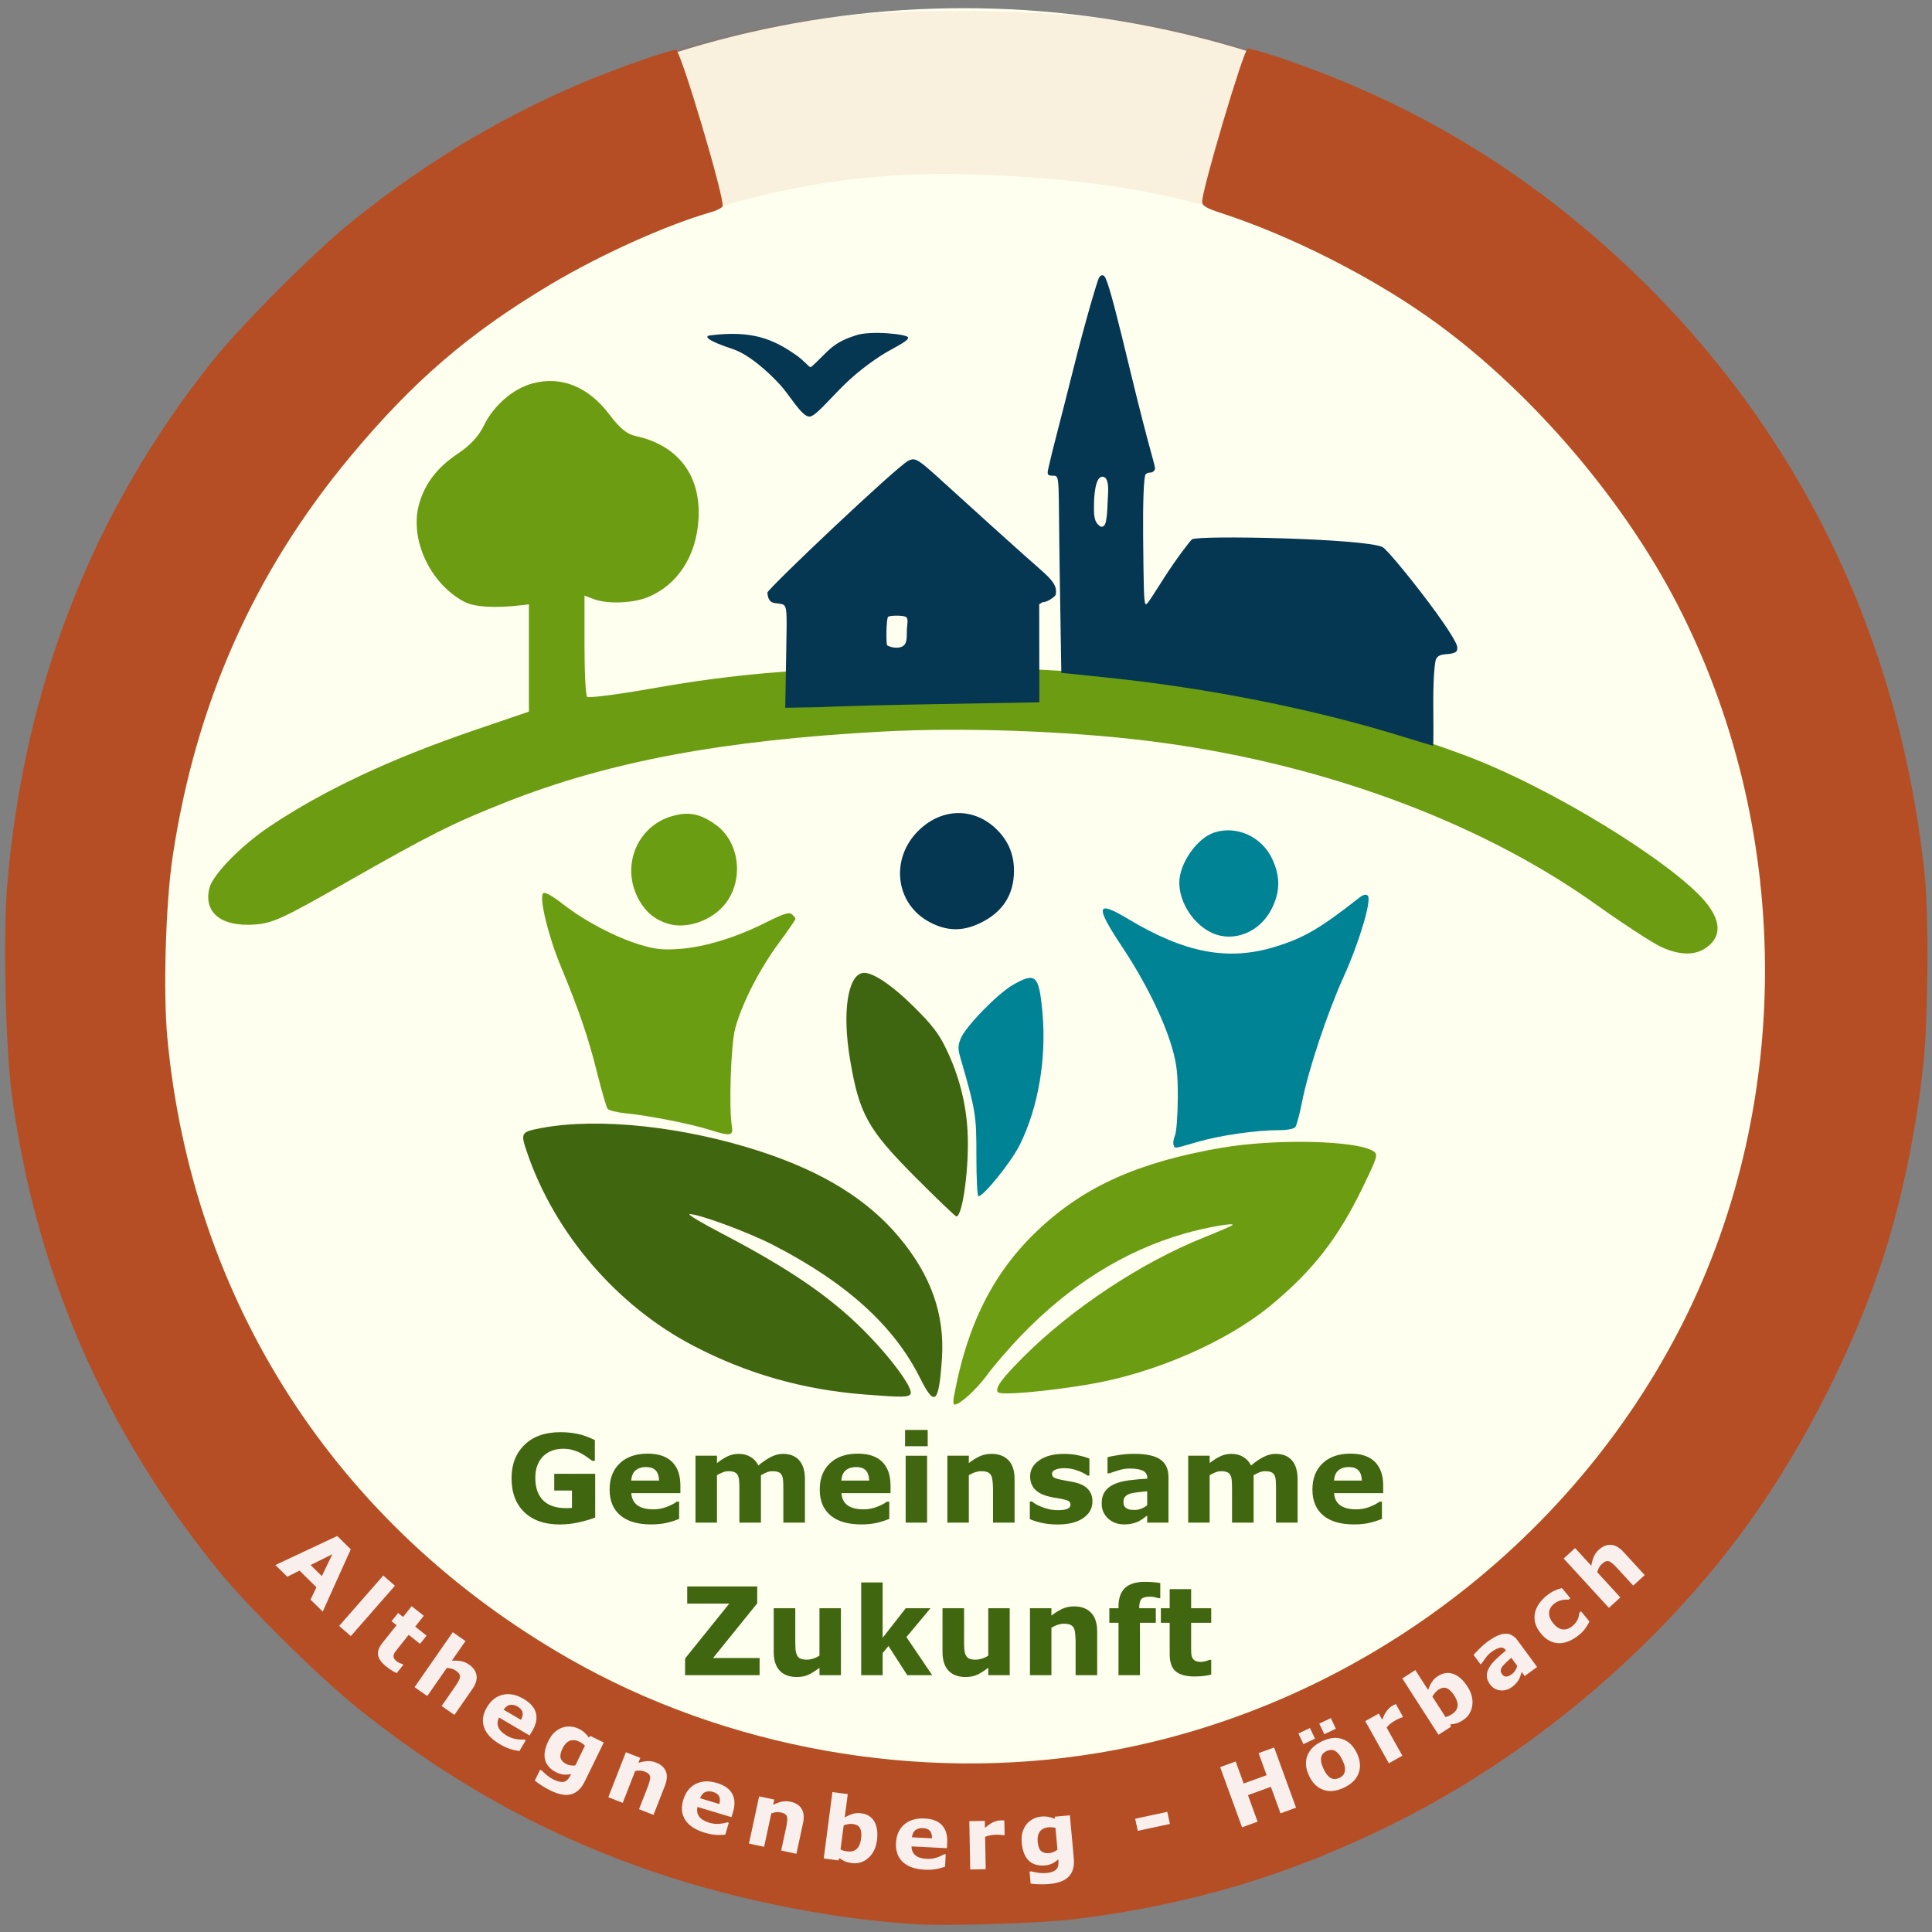
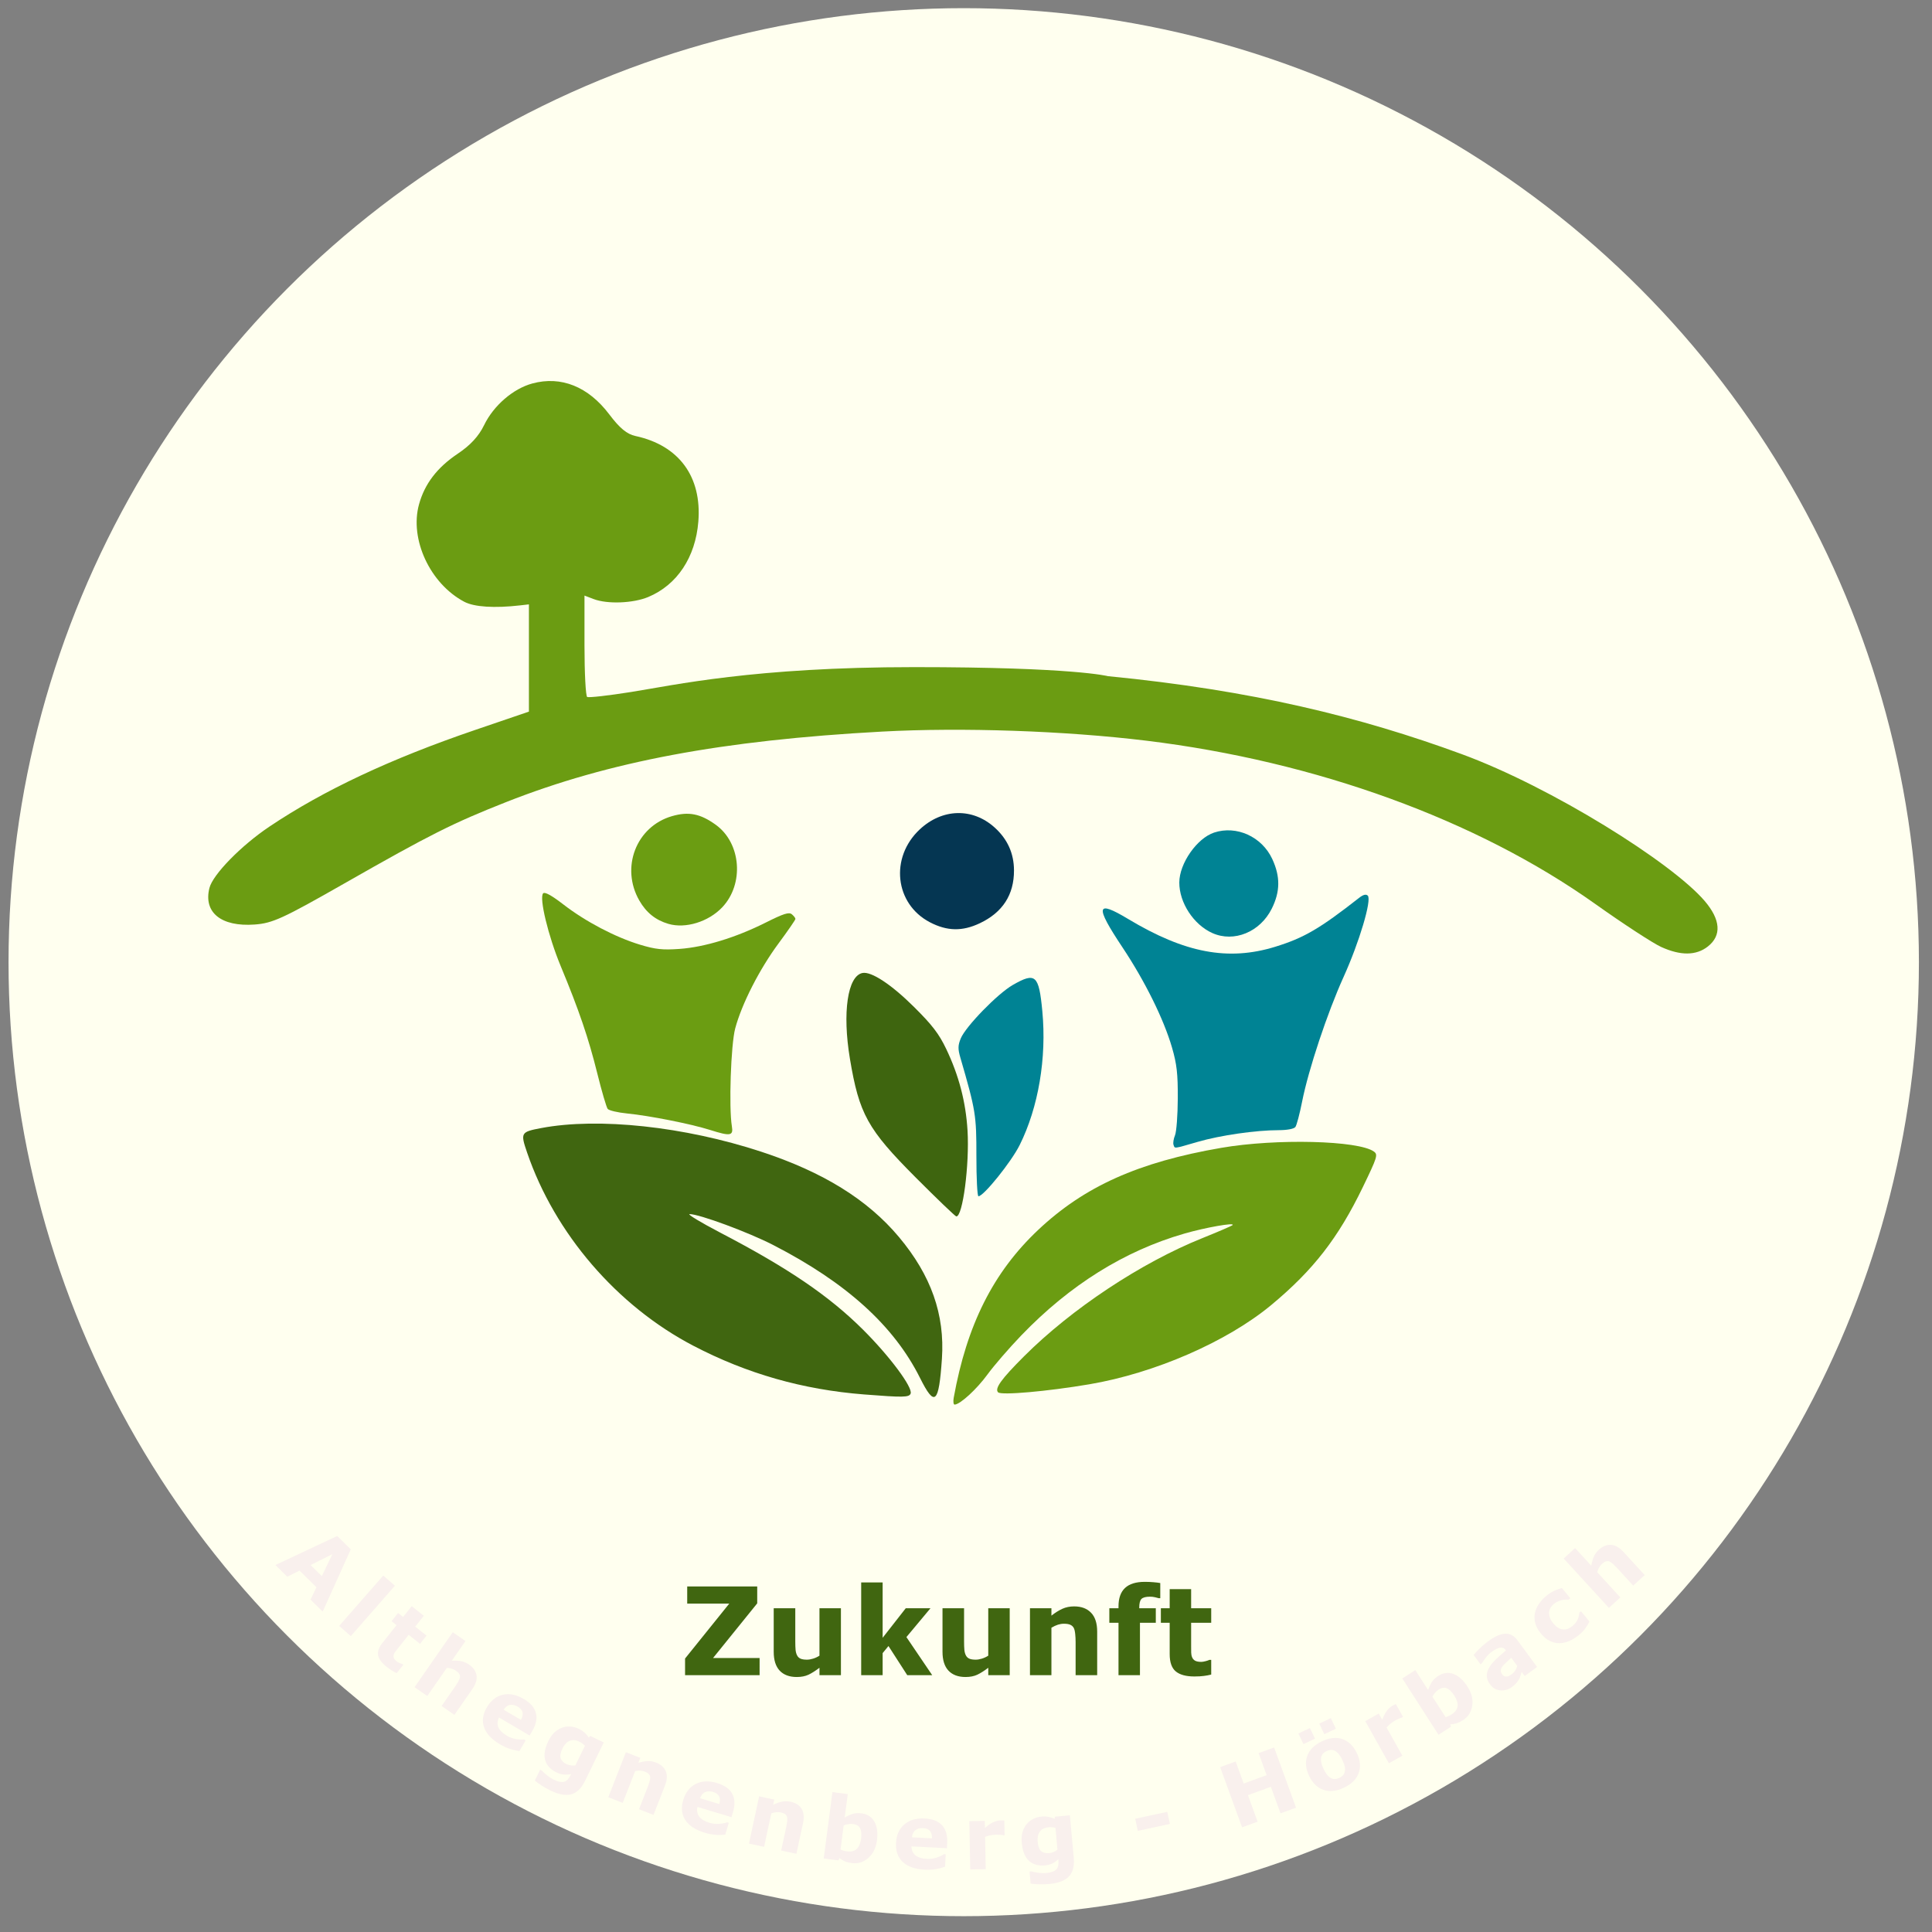
<svg xmlns="http://www.w3.org/2000/svg" xmlns:ns1="http://sodipodi.sourceforge.net/DTD/sodipodi-0.dtd" xmlns:ns2="http://www.inkscape.org/namespaces/inkscape" version="1.1" id="svg1" width="760" height="760" viewBox="0 0 760 760" ns1:docname="20250811_TS_Gemeinsame_Zukunft_Logo_BG.svg" ns2:version="1.3 (0e150ed, 2023-07-21)" ns2:export-filename="20250815_T_Gemeinsame Zukunft Logo_ink_BG.png" ns2:export-xdpi="96" ns2:export-ydpi="96">
  <rect x="0" y="0" width="760" height="760" fill="#808080" stroke="none" />
  <defs id="defs1">
    <rect x="715.945" y="1151.085" width="547.676" height="125.397" id="rect27" />
    <ns2:path-effect effect="fillet_chamfer" id="path-effect16" is_visible="true" lpeversion="1" nodesatellites_param="F,0,0,1,0,0,0,1 @ F,0,0,1,0,0,0,1" radius="0" unit="px" method="auto" mode="F" chamfer_steps="1" flexible="false" use_knot_distance="true" apply_no_radius="true" apply_with_radius="true" only_selected="false" hide_knots="false" />
    <ns2:path-effect effect="fillet_chamfer" id="path-effect15" is_visible="true" lpeversion="1" nodesatellites_param="F,0,0,1,0,0,0,1 @ F,0,0,1,0,0,0,1" radius="0" unit="px" method="auto" mode="F" chamfer_steps="1" flexible="false" use_knot_distance="true" apply_no_radius="true" apply_with_radius="true" only_selected="false" hide_knots="false" />
    <ns2:path-effect effect="fillet_chamfer" id="path-effect14" is_visible="true" lpeversion="1" nodesatellites_param="F,0,0,1,0,0,0,1 @ F,0,0,1,0,0,0,1" radius="0" unit="px" method="auto" mode="F" chamfer_steps="1" flexible="false" use_knot_distance="true" apply_no_radius="true" apply_with_radius="true" only_selected="false" hide_knots="false" />
    <ns2:path-effect effect="fillet_chamfer" id="path-effect13" is_visible="true" lpeversion="1" nodesatellites_param="F,0,0,1,0,0,0,1 @ F,0,0,1,0,0,0,1" radius="0" unit="px" method="auto" mode="F" chamfer_steps="1" flexible="false" use_knot_distance="true" apply_no_radius="true" apply_with_radius="true" only_selected="false" hide_knots="false" />
    <linearGradient id="swatch5" ns2:swatch="solid">
      <stop style="stop-color:#000000;stop-opacity:1;" offset="0" id="stop5" />
    </linearGradient>
    <ns2:path-effect effect="bend_path" id="path-effect5" is_visible="true" lpeversion="1" bendpath="m 240.962,930.642 c 142.582,141.733 385.382,159.673 562.402,0" prop_scale="1" scale_y_rel="false" vertical="false" hide_knot="false" bendpath-nodetypes="cc" />
    <ns2:path-effect effect="bend_path" id="path-effect4" is_visible="true" lpeversion="1" bendpath="m 193.761,948.742 c 129.501,273.909 505.879,299.509 651.059,-2.556" prop_scale="1" scale_y_rel="false" vertical="false" hide_knot="false" bendpath-nodetypes="cc" />
    <ns2:path-effect effect="taper_stroke" start_shape="center | center | center | center | center | center | center | center | center | center | center | center | center | center | center | center | center | center | center | center | center | center | center | center | center | center | center | center | center | center | center | center | center | center" end_shape="center | center | center | center | center | center | center | center | center | center | center | center | center | center | center | center | center | center | center | center | center | center | center | center | center | center | center | center | center | center | center | center | center | center" id="path-effect2" is_visible="true" lpeversion="1" stroke_width="1" subpath="1" attach_start="0.2 | 0.2 | 0.2 | 0.2 | 0.2 | 0.2 | 0.2 | 0.2 | 0.2 | 0.2 | 0.2 | 0.2 | 0.2 | 0.2 | 0.2 | 0.2 | 0.2 | 0.2 | 0.2 | 0.2 | 0.2 | 0.2 | 0.2 | 0.2 | 0.2 | 0.2 | 0.2 | 0.2 | 0.2 | 0.2 | 0.2 | 0.2 | 0.2" end_offset="0.2 | 0.2 | 0.2 | 0.2 | 0.2 | 0.2 | 0.2 | 0.2 | 0.2 | 0.2 | 0.2 | 0.2 | 0.2 | 0.2 | 0.2 | 0.2 | 0.2 | 0.2 | 0.2 | 0.2 | 0.2 | 0.2 | 0.2 | 0.2 | 0.2 | 0.2 | 0.2 | 0.2 | 0.2 | 0.2 | 0.2 | 0.2 | 0.2" start_smoothing="0.5 | 0.5 | 0.5 | 0.5 | 0.5 | 0.5 | 0.5 | 0.5 | 0.5 | 0.5 | 0.5 | 0.5 | 0.5 | 0.5 | 0.5 | 0.5 | 0.5 | 0.5 | 0.5 | 0.5 | 0.5 | 0.5 | 0.5 | 0.5 | 0.5 | 0.5 | 0.5 | 0.5 | 0.5 | 0.5 | 0.5 | 0.5 | 0.5" end_smoothing="0.5 | 0.5 | 0.5 | 0.5 | 0.5 | 0.5 | 0.5 | 0.5 | 0.5 | 0.5 | 0.5 | 0.5 | 0.5 | 0.5 | 0.5 | 0.5 | 0.5 | 0.5 | 0.5 | 0.5 | 0.5 | 0.5 | 0.5 | 0.5 | 0.5 | 0.5 | 0.5 | 0.5 | 0.5 | 0.5 | 0.5 | 0.5 | 0.5" jointype="extrapolated" miter_limit="100" />
    <ns2:path-effect effect="fill_between_many" method="bsplinespiro" autoreverse="false" close="false" join="false" linkedpaths="#text2,0,1" id="path-effect3" is_visible="true" lpeversion="0" />
    <clipPath clipPathUnits="userSpaceOnUse" id="clipPath4">
      <rect style="display:inline;fill:#406610;fill-opacity:1" id="rect5" width="780.849" height="776.896" x="120.587" y="213.498" />
    </clipPath>
  </defs>
  <ns1:namedview id="namedview1" pagecolor="#ffffff" bordercolor="#000000" borderopacity="0.25" ns2:showpageshadow="2" ns2:pageopacity="0.0" ns2:pagecheckerboard="0" ns2:deskcolor="#d1d1d1" ns2:zoom="0.93303299" ns2:cx="407.8098" ns2:cy="372.97717" ns2:window-width="2192" ns2:window-height="1027" ns2:window-x="59" ns2:window-y="25" ns2:window-maximized="0" ns2:current-layer="layer1" ns2:export-bgcolor="#ffffffff" />
  <g ns2:groupmode="layer" id="layer6" ns2:label="Grafik Ring 1" transform="matrix(0.996,0,0,0.999,0.003,1.073)" style="fill:#ffffef;fill-opacity:1">
    <ellipse style="display:inline;fill:#ffffef;fill-opacity:1;stroke:none;stroke-width:1.131;stroke-linecap:round;stroke-linejoin:round" id="path2" cx="380.624" cy="377.8" rx="377.255" ry="375.657" />
  </g>
  <g ns2:groupmode="layer" id="layer2" ns2:label="Grafik Ring" style="display:inline" transform="translate(-133.099,-81.709)">
-     <path style="display:inline;fill:#b64e25;fill-opacity:0.085;stroke-width:1.011" d="m 510.357,85.999 c 130.691,0.419 173.207,35.256 299.271,142.994 -50.983,3.591 -22.437,-0.245 -78.929,4.25 C 666.264,184.504 627.443,152.94 511.441,150.222 403.568,147.696 317.295,201.456 267.267,262.066 238.777,250.111 239.106,254.654 205.659,243.405 320.933,119.306 396.655,85.635 510.357,85.999 Z" id="path5" ns1:nodetypes="sccsccs" />
-     <path style="display:inline;fill:#b64e25;fill-opacity:1" d="M 494,838.68 C 462.114,836.856 424.37,829.478 392.606,818.86 349.076,804.31 310.964,783.407 274,753.81 c -15.212,-12.18 -43.605,-40.232 -55.186,-54.523 -44.665,-55.117 -71.426,-116.609 -80.946,-186 -2.596,-18.922 -3.63,-63.008 -1.951,-83.191 6.488,-78.001 33.564,-147.207 80.714,-206.309 11.237,-14.085 39.595,-42.523 54.19,-54.343 30.697,-24.86 63.174,-44.031 98.179,-57.956 11.748,-4.673 28.004,-10.202 29.999,-10.202 1.817,0 19.354,58.917 18.331,61.583 -0.239,0.622 -2.323,1.673 -4.632,2.334 -17.521,5.019 -43.443,16.709 -63.198,28.5 -32.052,19.13 -53.988,38.018 -78.774,67.825 -37.783,45.438 -60.702,97.13 -69.723,157.258 -2.733,18.214 -3.758,53.135 -2.086,71.053 9.701,103.965 66.52,191.909 157.758,244.181 61.949,35.492 138.054,49.047 208.824,37.193 98.285,-16.461 185.341,-80.752 229.928,-169.801 43.518,-86.913 42.555,-194.667 -2.519,-281.999 C 770.77,276.521 733.146,233.243 694.394,206.098 671.156,189.82 640.564,174.432 614.25,165.784 c -6.752,-2.219 -8.25,-3.082 -8.25,-4.751 0,-4.89 16.082,-59.06 17.86,-60.159 0.426,-0.264 5.92,1.248 12.208,3.358 46.017,15.447 86.155,38.092 122.524,69.123 75.504,64.422 120.888,151.325 131.571,251.931 1.764,16.611 1.472,57.246 -0.544,75.805 -2.923,26.9 -8.915,55.022 -16.662,78.195 -11.292,33.774 -29.994,70.591 -50.667,99.742 C 788.18,727.126 738.422,769.953 685,797.196 642.934,818.648 602.368,831.001 555.06,836.764 542.753,838.263 506.563,839.399 494,838.68 Z" id="path1" ns1:nodetypes="sssssssssssssssssssssssssssssssss" />
-   </g>
+     </g>
  <g ns2:groupmode="layer" id="layer3" ns2:label="Grafik Dorf" style="display:inline" transform="translate(-133.099,-81.709)">
    <path style="display:inline;fill:#6b9c12;fill-opacity:1;stroke:none;stroke-width:1.066;stroke-linecap:round;stroke-linejoin:round" d="m 786.552,454.218 c -3.235,-1.469 -14.918,-9.093 -25.962,-16.944 -46.505,-33.055 -109.805,-56.07 -176.566,-64.196 -31.96,-3.89 -72.524,-5.286 -103.951,-3.578 -62.832,3.415 -107.478,11.786 -147.858,27.722 -20.965,8.275 -29.967,12.801 -63.585,31.971 -24.33,13.875 -28.297,15.691 -35.382,16.203 -13.149,0.951 -20.184,-4.737 -17.767,-14.366 1.328,-5.292 12.438,-16.666 23.584,-24.144 21.307,-14.295 47.649,-26.672 80.942,-38.03 l 21.153,-7.217 v -21.094 -21.094 l -3.526,0.404 c -10.042,1.15 -18.002,0.634 -21.888,-1.418 -13.472,-7.114 -21.605,-24.615 -17.816,-38.335 2.232,-8.085 7.133,-14.489 15.246,-19.922 4.976,-3.332 8.244,-6.878 10.351,-11.23 3.728,-7.701 11.435,-14.356 18.992,-16.398 11.311,-3.058 22.006,1.242 30.249,12.16 4.114,5.449 6.939,7.783 10.299,8.508 17.136,3.699 26.158,15.986 24.737,33.689 -1.126,14.025 -8.359,24.906 -19.709,29.647 -5.935,2.479 -16.07,2.864 -21.459,0.815 l -3.617,-1.375 v 19.625 c 0,10.794 0.476,19.907 1.058,20.252 0.582,0.345 8.356,-0.533 17.275,-1.951 17.137,-2.725 48.355,-9.783 111.358,-9.784 63.002,-0.001 76.203,3.554 76.203,3.554 56.894,5.556 99.281,16.017 139.166,30.664 35.405,13.002 82.709,42.718 95.564,57.737 6.317,7.379 6.767,13.627 1.292,17.933 -4.596,3.616 -10.7,3.679 -18.383,0.191 z" id="path12" ns1:nodetypes="sssssssssscccssssssssssscssszcssss" />
-     <path style="display:inline;fill:#053652" d="M 684.873,371.462 C 649.805,360.587 608.459,352.353 567.954,348.178 l -17.359,-1.789 -0.637,-39.691 c -0.594,-36.992 0.216,-37.875 -2.46,-37.851 -3.067,0.027 -2.402,-0.912 -1.603,-4.613 1.109,-5.138 4.188,-16.399 9.161,-36.307 5.325,-21.322 9.815,-35.976 10.308,-36.86 0.774,-1.388 1.902,-1.57 2.682,0.164 1.735,3.855 4.955,16.839 9.524,35.777 8.147,33.773 10.329,38.566 9.823,39.417 -1.171,1.971 -2.094,0.533 -3.594,1.828 -0.819,0.707 -1.144,11.779 -1.018,24.852 0.185,19.118 0.259,26.047 1.016,26.3 0.612,0.205 2.437,-2.925 7.311,-10.513 4.874,-7.587 10.042,-14.306 10.88,-15.005 2.055,-1.717 67.746,-0.377 74.927,3.013 2.793,1.319 30.293,36.139 29.436,39.731 -0.136,0.568 0.716,2.143 -4.594,2.453 -2.624,0.153 -3.438,1.092 -3.854,2.183 -0.341,0.894 -0.991,6.479 -0.991,16.043 0,9.564 0.228,17.792 -0.184,17.73 -0.412,-0.062 -6.518,-1.925 -11.853,-3.58 z M 567.513,288.392 c 0.684,-0.676 1.159,-3.788 1.359,-10.294 0.065,-2.112 0.884,-8.667 -1.994,-8.857 -2.994,-0.197 -3.357,7.702 -3.42,10.43 -0.089,3.862 -0.051,6.786 1.521,8.32 0.902,0.88 1.528,1.396 2.534,0.402 z m -125.169,51.899 c 0.382,-21.854 0.608,-20.514 -3.152,-21.194 -1.366,-0.247 -3.886,0.266 -4.232,-4.233 -0.104,-1.351 51.136,-49.868 55.483,-51.925 3.188,-1.508 3.629,-0.778 20.27,14.356 7.182,6.532 18.897,17.134 25.327,22.854 6.431,5.72 9.394,8.067 11.181,10.555 1.787,2.488 1.192,4.192 1.184,4.874 -0.007,0.682 -3.594,3.281 -5.091,2.964 l -1.42,0.865 0.031,18.823 0.031,19.752 -38.455,0.666 c -19.799,0.343 -41.062,0.849 -47.25,1.236 l -14.252,0.24 z m 46.576,-4.979 c 0.621,-0.748 0.95,-1.968 0.911,-5.117 -0.031,-2.49 0.802,-4.97 -0.311,-5.755 -1.06,-0.747 -6.289,-0.661 -7.049,-0.105 -0.76,0.556 -0.874,10.955 -0.346,11.251 2.011,1.13 5.402,1.406 6.797,-0.275 z M 421.119,218.938 c -9.857,-3.248 -11.134,-4.987 -8.705,-5.294 16.67,-2.105 24.988,1.531 33.971,7.83 3.001,2.104 4.973,4.665 5.524,4.665 0.551,0 3.476,-3.166 6.923,-6.471 3.871,-3.711 7.775,-4.957 10.954,-6.055 5.569,-1.924 20.137,-0.514 20.545,0.845 0.349,1.163 -4.535,3.544 -8.006,5.517 -3.499,1.989 -11.008,6.995 -17.43,13.392 -6.37,6.345 -11.242,12.31 -13.428,12.229 -3.111,-0.115 -7.871,-8.641 -11.483,-12.524 -4.5,-4.838 -11.933,-11.85 -18.865,-14.135 z" id="path3" ns1:nodetypes="sscsssssssssssssssssssssssssssssssszzscccsscsssszssssssssssssss" />
  </g>
  <g ns2:groupmode="layer" id="layer4" ns2:label="Personen" style="display:inline" transform="translate(-133.099,-81.709)">
    <path style="display:inline;fill:#008394;fill-opacity:1;stroke:none" d="m 594.727,532.037 c -0.242,-0.688 0.026,-2.375 0.595,-3.75 0.569,-1.375 1.059,-7.9 1.088,-14.5 0.043,-9.716 -0.39,-13.523 -2.274,-20 -3.257,-11.193 -10.625,-26.083 -19.542,-39.491 -10.846,-16.307 -10.355,-18.679 2.293,-11.077 22.292,13.398 39.372,16.625 57.84,10.928 11.308,-3.488 17.501,-7.099 33.004,-19.242 1.627,-1.275 2.732,-1.554 3.419,-0.867 1.635,1.635 -3.327,18.302 -9.52,31.975 -6.392,14.113 -13.839,36.506 -16.321,49.079 -0.944,4.782 -2.13,9.257 -2.635,9.944 -0.546,0.742 -3.204,1.251 -6.546,1.253 -9.019,0.005 -22.969,2.018 -31.893,4.603 -9.692,2.808 -8.954,2.719 -9.508,1.144 z" id="path17" ns1:nodetypes="sssssssssssscss" ns2:label="Person 3 Koerper" />
    <path style="display:inline;fill:#008394;fill-opacity:1;stroke:none" d="m 610,448.75 c -7.372,-3.305 -13.016,-11.946 -12.994,-19.895 0.02,-7.482 6.941,-17.406 13.693,-19.634 8.825,-2.913 18.783,1.607 22.867,10.38 3.217,6.91 3.16,12.836 -0.189,19.556 -4.582,9.194 -14.859,13.411 -23.377,9.593 z" id="path18" ns1:nodetypes="scssss" ns2:label="Person 3 Kopf" />
    <path style="display:inline;fill:#008394;fill-opacity:1;stroke:none" d="m 517.187,536.537 c 0.021,-16.195 -0.274,-18.003 -6.335,-38.875 -0.968,-3.334 -0.932,-4.766 0.188,-7.471 1.955,-4.72 14.474,-17.584 20.446,-21.009 8.974,-5.148 10.279,-3.993 11.637,10.293 1.751,18.421 -1.546,37.901 -8.915,52.67 -3.324,6.662 -14.175,20.142 -16.213,20.142 -0.455,0 -0.819,-7.088 -0.808,-15.75 z" id="path19" ns1:nodetypes="ssssssss" ns2:label="Person 2 Koerper B" />
    <path style="display:inline;fill:#3e650f;fill-opacity:1;stroke:none" d="m 493.365,544.962 c -18.998,-19.049 -22.285,-24.976 -25.927,-46.757 -3.036,-18.157 -0.922,-32.593 4.942,-33.746 3.468,-0.682 11.307,4.473 20.18,13.269 7.23,7.168 9.886,10.624 12.726,16.559 5.011,10.471 7.733,20.868 8.411,32.129 0.808,13.414 -1.891,34.041 -4.423,33.796 -0.426,-0.041 -7.586,-6.904 -15.91,-15.25 z" id="path20" ns1:nodetypes="ssssssss" ns2:label="Person 2 Koerper A" />
    <path style="display:inline;fill:#053652;fill-opacity:1;stroke:none" d="m 498.88,444.493 c -13.813,-7.216 -15.804,-25.455 -3.986,-36.509 8.863,-8.29 20.773,-8.597 29.467,-0.759 5.055,4.557 7.59,10.163 7.617,16.845 0.04,9.604 -4.47,16.576 -13.478,20.835 -6.872,3.249 -12.855,3.123 -19.62,-0.411 z" id="path21" ns1:nodetypes="ssssss" ns2:label="Person 2 Kopf" />
    <path style="display:inline;fill:#6b9d12;fill-opacity:1;stroke:none" d="m 412.5,526.227 c -7.526,-2.383 -23.89,-5.636 -32.722,-6.505 -3.697,-0.364 -7.129,-1.173 -7.627,-1.798 -0.498,-0.625 -2.345,-6.93 -4.104,-14.011 -3.447,-13.875 -7.172,-24.797 -14.366,-42.125 -4.94,-11.898 -8.579,-27.001 -6.909,-28.672 0.653,-0.653 3.37,0.85 7.984,4.414 8.681,6.707 20.441,12.875 30.131,15.803 6.069,1.834 8.834,2.129 15.5,1.658 9.868,-0.699 22.136,-4.448 33.948,-10.375 7.002,-3.514 9.128,-4.19 10.25,-3.258 0.779,0.646 1.416,1.472 1.416,1.836 0,0.363 -2.988,4.696 -6.639,9.628 -7.516,10.151 -14.5,23.854 -17.057,33.467 -1.701,6.394 -2.538,31.118 -1.303,38.481 0.631,3.762 -0.574,3.968 -8.5,1.459 z" id="path22" ns1:nodetypes="ssssssssssssssss" ns2:label="Person 1 Koerper" />
    <path style="display:inline;fill:#6b9d12;fill-opacity:1;stroke:none" d="m 396.037,445.135 c -5.041,-1.478 -8.703,-4.413 -11.437,-9.163 -7.465,-12.974 -1.24,-29.117 12.803,-33.199 6.592,-1.916 11.198,-1.006 17.31,3.422 9.947,7.206 11.178,23.274 2.484,32.434 -5.416,5.706 -14.433,8.479 -21.16,6.506 z" id="path23" ns1:nodetypes="ssssss" ns2:label="Person 1 Kopf" />
  </g>
  <g ns2:groupmode="layer" id="layer5" ns2:label="Blaetter" style="display:inline" transform="translate(-133.099,-81.709)">
    <path style="display:inline;fill:#6b9c12;fill-opacity:1;stroke:none" d="m 508.269,631.537 c 5.165,-28.652 15.566,-49.347 33.136,-65.932 18.219,-17.198 39.509,-26.749 72.155,-32.371 21.552,-3.711 54.01,-2.907 60.02,1.488 1.628,1.191 1.312,2.201 -4.363,13.939 -9.673,20.01 -19.507,32.678 -36.01,46.385 -17.385,14.439 -45.832,26.839 -71.596,31.207 -16.556,2.807 -34.643,4.402 -35.881,3.164 -1.466,-1.466 1.238,-5.221 10.202,-14.171 18.745,-18.716 46.019,-36.793 70.131,-46.484 6.249,-2.511 11.603,-4.821 11.899,-5.133 1.061,-1.12 -10.629,0.941 -18.962,3.342 -23.58,6.796 -45.051,20.201 -64.151,40.051 -4.758,4.945 -10.745,11.865 -13.306,15.378 -4.219,5.79 -10.705,11.742 -12.907,11.847 -0.475,0.022 -0.64,-1.197 -0.368,-2.709 z" id="path9" ns1:nodetypes="ssssssssssssssss" ns2:label="Blatt R" />
    <path style="display:inline;fill:#406610;fill-opacity:1;stroke:none" d="m 473,630.249 c -24.129,-1.897 -46.066,-8.153 -67.147,-19.15 -30.013,-15.657 -54.519,-44.133 -65.409,-76.006 -2.667,-7.805 -2.492,-8.107 5.555,-9.632 22.484,-4.26 56.269,-0.633 86.5,9.287 24.351,7.99 41.873,18.84 54.229,33.578 12.648,15.087 18.087,30.503 16.896,47.889 -1.216,17.747 -2.814,19.143 -8.618,7.532 -10.281,-20.566 -29.034,-37.53 -57.852,-52.333 -9.773,-5.02 -29.075,-12.149 -32.781,-12.107 -1.03,0.012 4.427,3.308 12.127,7.326 26.666,13.914 42.693,24.81 56.079,38.126 10.447,10.393 19.655,22.752 18.735,25.149 -0.579,1.51 -2.889,1.552 -18.315,0.34 z" id="path16" ns1:nodetypes="ssssssssssssss" ns2:label="Blatt L" />
  </g>
  <g ns2:groupmode="layer" id="layer1" ns2:label="Beschriftung Serifenlos" style="display:inline" transform="translate(-133.099,-81.709)">
    <g id="text1" style="font-size:48px;-inkscape-font-specification:'sans-serif, ';text-align:center;text-anchor:middle;white-space:pre;inline-size:360.079;fill:#406610" ns2:label="Text Gemeinsame Zukunft" transform="translate(59.421,-64.593)" aria-label="Gemeinsame Zukunft">
-       <path style="font-weight:bold;font-family:Sans;-inkscape-font-specification:'Sans, Bold'" d="m 307.81,743.274 q -2.344,0.914 -6.211,1.828 -3.867,0.891 -7.711,0.891 -8.906,0 -13.945,-4.828 -5.039,-4.852 -5.039,-13.383 0,-8.133 5.086,-13.102 5.086,-4.992 14.18,-4.992 3.445,0 6.562,0.633 3.117,0.609 6.938,2.461 v 8.18 h -1.008 q -0.656,-0.492 -1.922,-1.383 -1.266,-0.914 -2.438,-1.547 -1.359,-0.75 -3.188,-1.289 -1.805,-0.539 -3.844,-0.539 -2.391,0 -4.336,0.703 -1.945,0.703 -3.492,2.156 -1.477,1.406 -2.344,3.586 -0.844,2.156 -0.844,4.992 0,5.789 3.07,8.859 3.07,3.07 9.07,3.07 0.516,0 1.125,-0.023 0.633,-0.023 1.148,-0.07 v -6.844 h -6.961 v -6.586 h 16.102 z m 33.516,-9.609 h -19.312 q 0.188,3.094 2.344,4.734 2.18,1.641 6.398,1.641 2.672,0 5.18,-0.961 2.508,-0.961 3.961,-2.062 h 0.938 v 6.773 q -2.859,1.148 -5.391,1.664 -2.531,0.516 -5.602,0.516 -7.922,0 -12.141,-3.562 -4.219,-3.562 -4.219,-10.148 0,-6.516 3.984,-10.312 4.008,-3.82 10.969,-3.82 6.422,0 9.656,3.258 3.234,3.234 3.234,9.328 z m -8.391,-4.945 q -0.07,-2.648 -1.312,-3.984 -1.242,-1.336 -3.867,-1.336 -2.438,0 -4.008,1.266 -1.57,1.266 -1.758,4.055 z m 40.078,-2.109 v 18.656 h -8.484 v -13.148 q 0,-1.922 -0.094,-3.258 -0.094,-1.359 -0.516,-2.203 -0.422,-0.844 -1.289,-1.219 -0.844,-0.398 -2.391,-0.398 -1.242,0 -2.414,0.516 -1.172,0.492 -2.109,1.055 v 18.656 h -8.438 v -26.32 h 8.438 v 2.906 q 2.18,-1.711 4.172,-2.672 1.992,-0.961 4.406,-0.961 2.602,0 4.594,1.172 1.992,1.148 3.117,3.398 2.531,-2.133 4.922,-3.352 2.391,-1.219 4.688,-1.219 4.266,0 6.469,2.555 2.227,2.555 2.227,7.359 v 17.133 h -8.484 v -13.148 q 0,-1.945 -0.094,-3.281 -0.07,-1.336 -0.492,-2.18 -0.398,-0.844 -1.266,-1.219 -0.867,-0.398 -2.438,-0.398 -1.055,0 -2.062,0.375 -1.008,0.352 -2.461,1.195 z m 50.977,7.055 h -19.312 q 0.188,3.094 2.344,4.734 2.18,1.641 6.398,1.641 2.672,0 5.18,-0.961 2.508,-0.961 3.961,-2.062 h 0.938 v 6.773 q -2.859,1.148 -5.391,1.664 -2.531,0.516 -5.602,0.516 -7.922,0 -12.141,-3.562 -4.219,-3.562 -4.219,-10.148 0,-6.516 3.984,-10.312 4.008,-3.82 10.969,-3.82 6.422,0 9.656,3.258 3.234,3.234 3.234,9.328 z m -8.391,-4.945 q -0.07,-2.648 -1.312,-3.984 -1.242,-1.336 -3.867,-1.336 -2.438,0 -4.008,1.266 -1.57,1.266 -1.758,4.055 z m 22.781,16.547 h -8.438 v -26.32 h 8.438 z m 0.234,-30.07 h -8.906 v -6.398 h 8.906 z m 34.172,30.07 h -8.484 v -13.055 q 0,-1.594 -0.164,-3.164 -0.164,-1.594 -0.562,-2.344 -0.469,-0.867 -1.383,-1.266 -0.891,-0.398 -2.508,-0.398 -1.148,0 -2.344,0.375 -1.172,0.375 -2.555,1.195 v 18.656 h -8.438 v -26.32 h 8.438 v 2.906 q 2.25,-1.758 4.312,-2.695 2.086,-0.938 4.617,-0.938 4.266,0 6.656,2.484 2.414,2.484 2.414,7.43 z m 30.633,-8.344 q 0,4.078 -3.656,6.586 -3.656,2.484 -10.008,2.484 -3.516,0 -6.375,-0.656 -2.859,-0.656 -4.594,-1.453 v -6.938 h 0.773 q 0.633,0.445 1.453,0.984 0.844,0.516 2.367,1.125 1.312,0.539 2.977,0.938 1.664,0.375 3.562,0.375 2.484,0 3.68,-0.539 1.195,-0.562 1.195,-1.641 0,-0.961 -0.703,-1.383 -0.703,-0.445 -2.672,-0.844 -0.938,-0.211 -2.555,-0.445 -1.594,-0.258 -2.906,-0.609 -3.586,-0.938 -5.32,-2.906 -1.734,-1.992 -1.734,-4.945 0,-3.797 3.586,-6.305 3.609,-2.531 9.844,-2.531 2.953,0 5.648,0.609 2.719,0.586 4.242,1.266 v 6.656 h -0.727 q -1.875,-1.289 -4.289,-2.086 -2.391,-0.82 -4.852,-0.82 -2.039,0 -3.445,0.562 -1.383,0.562 -1.383,1.594 0,0.938 0.633,1.43 0.633,0.492 2.977,0.984 1.289,0.258 2.766,0.516 1.5,0.234 3,0.609 3.328,0.867 4.922,2.742 1.594,1.852 1.594,4.641 z m 21.539,1.477 v -5.484 q -1.711,0.141 -3.703,0.398 -1.992,0.234 -3.023,0.562 -1.266,0.398 -1.945,1.172 -0.656,0.75 -0.656,1.992 0,0.82 0.141,1.336 0.141,0.516 0.703,0.984 0.539,0.469 1.289,0.703 0.75,0.211 2.344,0.211 1.266,0 2.555,-0.516 1.312,-0.516 2.297,-1.359 z m 0,4.078 q -0.68,0.516 -1.688,1.242 -1.008,0.727 -1.898,1.148 -1.242,0.562 -2.578,0.82 -1.336,0.281 -2.93,0.281 -3.75,0 -6.281,-2.32 -2.531,-2.32 -2.531,-5.93 0,-2.883 1.289,-4.711 1.289,-1.828 3.656,-2.883 2.344,-1.055 5.812,-1.5 3.469,-0.445 7.195,-0.656 v -0.141 q 0,-2.18 -1.781,-3 -1.781,-0.844 -5.25,-0.844 -2.086,0 -4.453,0.75 -2.367,0.727 -3.398,1.125 h -0.773 v -6.352 q 1.336,-0.352 4.336,-0.82 3.023,-0.492 6.047,-0.492 7.195,0 10.383,2.227 3.211,2.203 3.211,6.938 v 17.906 h -8.367 z m 41.859,-15.867 v 18.656 h -8.484 v -13.148 q 0,-1.922 -0.094,-3.258 -0.094,-1.359 -0.516,-2.203 -0.422,-0.844 -1.289,-1.219 -0.844,-0.398 -2.391,-0.398 -1.242,0 -2.414,0.516 -1.172,0.492 -2.109,1.055 v 18.656 h -8.438 v -26.32 h 8.438 v 2.906 q 2.18,-1.711 4.172,-2.672 1.992,-0.961 4.406,-0.961 2.602,0 4.594,1.172 1.992,1.148 3.117,3.398 2.531,-2.133 4.922,-3.352 2.391,-1.219 4.688,-1.219 4.266,0 6.469,2.555 2.227,2.555 2.227,7.359 v 17.133 h -8.484 v -13.148 q 0,-1.945 -0.094,-3.281 -0.07,-1.336 -0.492,-2.18 -0.398,-0.844 -1.266,-1.219 -0.867,-0.398 -2.438,-0.398 -1.055,0 -2.062,0.375 -1.008,0.352 -2.461,1.195 z m 50.977,7.055 h -19.312 q 0.188,3.094 2.344,4.734 2.18,1.641 6.398,1.641 2.672,0 5.18,-0.961 2.508,-0.961 3.961,-2.062 h 0.938 v 6.773 q -2.859,1.148 -5.391,1.664 -2.531,0.516 -5.602,0.516 -7.922,0 -12.141,-3.562 -4.219,-3.562 -4.219,-10.148 0,-6.516 3.984,-10.312 4.008,-3.82 10.969,-3.82 6.422,0 9.656,3.258 3.234,3.234 3.234,9.328 z m -8.391,-4.945 q -0.07,-2.648 -1.312,-3.984 -1.242,-1.336 -3.867,-1.336 -2.438,0 -4.008,1.266 -1.57,1.266 -1.758,4.055 z" id="path4" />
      <path style="font-weight:bold;font-family:Sans;-inkscape-font-specification:'Sans, Bold'" d="m 372.485,805.266 h -29.32 v -6.539 l 17.391,-21.609 h -16.547 v -6.75 h 27.539 v 6.656 l -17.367,21.492 h 18.305 z m 31.992,0 h -8.438 v -2.906 q -2.344,1.781 -4.289,2.719 -1.945,0.914 -4.641,0.914 -4.359,0 -6.727,-2.508 -2.344,-2.508 -2.344,-7.406 v -17.133 h 8.484 v 13.055 q 0,1.992 0.117,3.328 0.141,1.312 0.609,2.18 0.445,0.867 1.336,1.266 0.914,0.398 2.531,0.398 1.078,0 2.391,-0.398 1.312,-0.398 2.531,-1.172 v -18.656 h 8.438 z m 35.906,0 h -9.82 l -7.383,-11.461 -2.297,2.789 v 8.672 h -8.438 v -36.469 h 8.438 v 21.773 l 9.094,-11.625 h 9.727 l -9.469,11.344 z m 30.492,0 h -8.438 v -2.906 q -2.344,1.781 -4.289,2.719 -1.945,0.914 -4.641,0.914 -4.359,0 -6.727,-2.508 -2.344,-2.508 -2.344,-7.406 v -17.133 h 8.484 v 13.055 q 0,1.992 0.117,3.328 0.141,1.312 0.609,2.18 0.445,0.867 1.336,1.266 0.914,0.398 2.531,0.398 1.078,0 2.391,-0.398 1.312,-0.398 2.531,-1.172 v -18.656 h 8.438 z m 34.406,0 h -8.484 v -13.055 q 0,-1.594 -0.164,-3.164 -0.164,-1.594 -0.562,-2.344 -0.469,-0.867 -1.383,-1.266 -0.891,-0.398 -2.508,-0.398 -1.148,0 -2.344,0.375 -1.172,0.375 -2.555,1.195 v 18.656 h -8.438 v -26.32 h 8.438 v 2.906 q 2.25,-1.758 4.312,-2.695 2.086,-0.938 4.617,-0.938 4.266,0 6.656,2.484 2.414,2.484 2.414,7.43 z m 24.82,-30.281 h -0.633 q -0.562,-0.164 -1.477,-0.375 -0.891,-0.211 -1.922,-0.211 -2.484,0 -3.375,0.891 -0.867,0.891 -0.867,3.445 v 0.211 h 6.516 v 5.719 h -6.234 v 20.602 h -8.438 v -20.602 h -3.609 v -5.719 h 3.609 v -0.727 q 0,-4.828 2.555,-7.242 2.578,-2.414 7.781,-2.414 1.875,0 3.398,0.141 1.523,0.117 2.695,0.328 z m 20.039,30.047 q -1.359,0.352 -2.883,0.539 -1.523,0.211 -3.727,0.211 -4.922,0 -7.336,-1.992 -2.391,-1.992 -2.391,-6.82 v -12.305 h -3.469 v -5.719 h 3.469 v -7.523 h 8.438 v 7.523 h 7.898 v 5.719 h -7.898 v 9.328 q 0,1.383 0.023,2.414 0.023,1.031 0.375,1.852 0.328,0.82 1.148,1.312 0.844,0.469 2.438,0.469 0.656,0 1.711,-0.281 1.078,-0.281 1.5,-0.516 h 0.703 z" id="path6" />
    </g>
    <g id="g16" ns2:label="Text Althegnenberg Hoerbach" transform="translate(4,36.437)">
      <path style="display:none;fill:none;stroke:#000000;stroke-width:1.082px;stroke-linecap:butt;stroke-linejoin:miter;stroke-opacity:1" d="M 222.275,647.099 C 339.672,789.909 504.56,807.991 615.5,772.333 715.342,740.242 787.756,665.752 787.756,665.752" id="path13" ns1:nodetypes="csc" ns2:label="Verlaufspfad fuer text - VERSTECKT" />
      <path style="font-weight:bold;font-size:34.667px;line-height:1.25;font-family:Sans;-inkscape-font-specification:'Sans, Bold';letter-spacing:5.29px;fill:#f9f0ed" d="m 239.575,667.182 -4.426,-5.057 2.686,-4.668 -6.154,-7.031 -4.982,2.044 -4.315,-4.929 25.097,-9.595 4.928,5.63 z m 0.7,-13.952 4.761,-8.284 -8.842,3.622 z m 9.618,24.388 -4.274,-4.343 18.773,-18.474 4.274,4.343 z m 16.934,15.853 q -0.893,-0.48 -1.793,-1.128 -0.911,-0.635 -2.079,-1.716 -2.61,-2.414 -2.912,-4.654 -0.29,-2.229 2.077,-4.788 l 6.034,-6.524 -1.839,-1.701 2.805,-3.032 1.839,1.701 3.69,-3.989 4.473,4.138 -3.69,3.989 4.188,3.874 -2.805,3.032 -4.188,-3.874 -4.575,4.946 q -0.678,0.733 -1.171,1.291 -0.493,0.558 -0.709,1.166 -0.228,0.596 -0.035,1.259 0.217,0.662 1.062,1.444 0.348,0.322 1.045,0.69 0.71,0.38 1.048,0.462 l 0.373,0.345 z m 21.41,18.067 -4.758,-3.861 5.941,-7.322 q 0.725,-0.894 1.348,-1.849 0.633,-0.968 0.751,-1.57 0.132,-0.7 -0.2,-1.339 -0.318,-0.629 -1.225,-1.365 -0.644,-0.523 -1.485,-0.856 -0.828,-0.323 -1.977,-0.492 l -8.49,10.463 -4.732,-3.84 16.595,-20.453 4.732,3.84 -5.941,7.321 q 2.062,0.038 3.645,0.451 1.596,0.423 3.016,1.575 2.392,1.941 2.603,4.422 0.223,2.492 -2.027,5.265 z m 28.9,10.279 -11.469,-7.937 q -1.16,1.914 -0.554,3.775 0.62,1.87 3.126,3.604 1.587,1.098 3.471,1.558 1.884,0.46 3.2,0.403 l 0.557,0.385 -2.784,4.023 q -2.17,-0.493 -3.885,-1.227 -1.715,-0.734 -3.539,-1.996 -4.705,-3.256 -5.746,-7.105 -1.041,-3.85 1.665,-7.761 2.678,-3.869 6.605,-4.487 3.95,-0.622 8.084,2.239 3.814,2.639 4.396,5.903 0.592,3.25 -1.913,6.869 z m -2.951,-6.385 q 1.047,-1.602 0.858,-2.906 -0.189,-1.304 -1.748,-2.383 -1.448,-1.002 -2.9,-0.896 -1.453,0.106 -2.71,1.686 z m 23.363,25.825 q -1.347,2.311 -2.926,3.506 -1.579,1.196 -3.283,1.397 -1.713,0.216 -3.625,-0.369 -1.906,-0.562 -4.012,-1.79 -1.711,-0.997 -3.259,-2.174 -1.533,-1.168 -2.576,-2.168 l 2.395,-4.109 0.643,0.375 q 0.744,0.943 1.954,2.06 1.202,1.132 2.299,1.771 1.462,0.852 2.531,1.103 1.075,0.274 1.847,0.058 0.726,-0.204 1.357,-0.816 0.631,-0.612 1.228,-1.636 l 0.179,-0.307 q -1.402,0.221 -2.822,8.8e-4 -1.42,-0.22 -2.838,-1.047 -3.451,-2.012 -4.113,-5.18 -0.661,-3.168 1.811,-7.409 1.185,-2.033 2.616,-3.177 1.431,-1.145 3.109,-1.636 1.562,-0.461 3.298,-0.213 1.751,0.257 3.228,1.118 1.331,0.776 2.225,1.728 0.918,0.946 1.486,2.022 l 0.616,-0.62 5.104,2.975 z m -3.347,-6.359 4.339,-7.444 q -0.343,-0.454 -0.941,-0.94 -0.59,-0.501 -1.116,-0.807 -2.077,-1.21 -3.814,-0.617 -1.729,0.579 -2.973,2.714 -1.381,2.369 -1.049,3.816 0.346,1.456 2.087,2.47 0.79,0.46 1.695,0.655 0.905,0.195 1.773,0.152 z m 29.229,21.678 -5.527,-2.647 4.072,-8.504 q 0.497,-1.038 0.88,-2.112 0.39,-1.089 0.365,-1.702 -0.035,-0.711 -0.506,-1.256 -0.456,-0.537 -1.509,-1.042 -0.748,-0.358 -1.644,-0.487 -0.88,-0.121 -2.037,-0.018 l -5.82,12.152 -5.496,-2.632 8.21,-17.145 5.496,2.632 -0.907,1.893 q 2.014,-0.443 3.65,-0.41 1.651,0.04 3.3,0.83 2.779,1.331 3.561,3.695 0.798,2.371 -0.745,5.593 z m 30.507,3.161 -13.022,-4.998 q -0.674,2.135 0.355,3.799 1.045,1.67 3.89,2.762 1.802,0.691 3.741,0.693 1.94,0.001 3.204,-0.366 l 0.632,0.243 -1.753,4.567 q -2.225,0.034 -4.065,-0.273 -1.84,-0.307 -3.91,-1.102 -5.341,-2.05 -7.264,-5.544 -1.923,-3.494 -0.218,-7.935 1.686,-4.393 5.355,-5.922 3.691,-1.539 8.385,0.263 4.33,1.662 5.668,4.696 1.344,3.018 -0.233,7.127 z m -4.378,-5.506 q 0.638,-1.804 0.146,-3.026 -0.492,-1.222 -2.262,-1.902 -1.644,-0.631 -3.03,-0.184 -1.386,0.447 -2.235,2.279 z m 28.792,21.771 -5.878,-1.73 2.661,-9.045 q 0.325,-1.104 0.531,-2.226 0.211,-1.138 0.088,-1.739 -0.148,-0.696 -0.7,-1.159 -0.536,-0.458 -1.656,-0.787 -0.796,-0.234 -1.7,-0.218 -0.888,0.021 -2.014,0.307 l -3.803,12.926 -5.846,-1.72 5.366,-18.236 5.846,1.72 -0.592,2.014 q 1.917,-0.759 3.537,-0.988 1.636,-0.224 3.39,0.292 2.955,0.87 4.105,3.078 1.166,2.213 0.158,5.64 z m 31.986,-2.908 q -0.91,4.392 -3.92,6.656 -2.994,2.267 -6.623,1.514 -1.558,-0.323 -2.666,-0.898 -1.108,-0.575 -2.038,-1.425 l -0.441,0.877 -5.718,-1.185 5.344,-25.791 5.967,1.236 -1.889,9.116 q 1.602,-0.809 3.169,-1.193 1.583,-0.381 3.456,0.007 3.53,0.732 4.908,3.679 1.381,2.931 0.453,7.406 z m -6.173,-1.158 q 0.515,-2.486 -0.052,-4.004 -0.567,-1.518 -2.738,-1.968 -0.845,-0.175 -1.795,-0.095 -0.947,0.063 -1.858,0.376 l -1.937,9.348 q 0.598,0.366 1.161,0.569 0.563,0.203 1.375,0.371 2.37,0.491 3.819,-0.661 1.449,-1.152 2.026,-3.936 z m 33.392,6.255 -13.839,-1.739 q -0.144,2.234 1.253,3.604 1.414,1.372 4.437,1.752 1.915,0.241 3.798,-0.222 1.884,-0.463 3.024,-1.121 l 0.672,0.084 -0.61,4.854 q -2.152,0.566 -4.013,0.707 -1.86,0.142 -4.06,-0.135 -5.677,-0.713 -8.379,-3.646 -2.702,-2.933 -2.109,-7.652 0.587,-4.669 3.784,-7.031 3.216,-2.377 8.204,-1.75 4.602,0.578 6.626,3.204 2.026,2.609 1.478,6.976 z m -5.567,-4.299 q 0.188,-1.904 -0.582,-2.973 -0.77,-1.069 -2.651,-1.306 -1.747,-0.219 -2.986,0.546 -1.239,0.766 -1.625,2.747 z m 28.578,0.904 -0.541,-0.03 q -0.381,-0.157 -1.239,-0.272 -0.858,-0.115 -1.433,-0.147 -1.301,-0.072 -2.308,0.042 -1.007,0.114 -2.178,0.456 l -0.703,12.71 -6.084,-0.337 1.05,-18.98 6.084,0.337 -0.154,2.789 q 2.107,-1.613 3.625,-2.088 1.519,-0.492 2.77,-0.423 0.321,0.018 0.726,0.057 0.405,0.039 0.707,0.09 z m 26.463,10.908 q 0.044,2.674 -0.687,4.515 -0.731,1.841 -2.085,2.896 -1.353,1.072 -3.292,1.561 -1.922,0.506 -4.359,0.546 -1.98,0.033 -3.914,-0.172 -1.916,-0.205 -3.327,-0.52 l -0.079,-4.756 0.745,-0.012 q 1.124,0.422 2.738,0.75 1.614,0.346 2.883,0.325 1.692,-0.028 2.736,-0.367 1.061,-0.322 1.61,-0.907 0.516,-0.55 0.739,-1.4 0.223,-0.85 0.203,-2.035 l -0.006,-0.355 q -1.085,0.915 -2.414,1.462 -1.328,0.547 -2.97,0.574 -3.994,0.066 -6.2,-2.301 -2.206,-2.367 -2.288,-7.276 -0.039,-2.353 0.593,-4.073 0.632,-1.72 1.812,-3.01 1.097,-1.203 2.711,-1.89 1.631,-0.687 3.34,-0.716 1.54,-0.025 2.799,0.326 1.275,0.334 2.318,0.96 l 0.206,-0.85 5.907,-0.098 z m -6.156,-3.707 -0.143,-8.615 q -0.528,-0.211 -1.292,-0.317 -0.764,-0.123 -1.373,-0.113 -2.403,0.04 -3.582,1.448 -1.179,1.391 -1.138,3.862 0.045,2.742 1.079,3.808 1.05,1.066 3.064,1.033 0.914,-0.015 1.789,-0.317 0.875,-0.302 1.595,-0.788 z m 44.861,-6.809 -12.793,1.773 -0.669,-4.829 12.793,-1.773 z m 49.963,-2.702 -6.256,1.764 -3.014,-10.687 -9.237,2.605 3.014,10.687 -6.256,1.764 -6.842,-24.258 6.256,-1.764 2.504,8.879 9.237,-2.605 -2.504,-8.879 6.256,-1.764 z m 25.456,-19.626 q 1.691,4.373 0.111,7.888 -1.571,3.493 -6.181,5.276 -4.61,1.783 -8.138,0.262 -3.519,-1.543 -5.21,-5.916 -1.704,-4.405 -0.117,-7.904 1.602,-3.506 6.181,-5.276 4.641,-1.795 8.144,-0.246 3.519,1.543 5.21,5.916 z m -5.327,7.015 q 0.29,-0.893 0.192,-1.944 -0.088,-1.073 -0.742,-2.762 -0.605,-1.563 -1.298,-2.511 -0.693,-0.948 -1.443,-1.384 -0.756,-0.452 -1.57,-0.445 -0.814,0.006 -1.635,0.324 -0.821,0.318 -1.383,0.789 -0.546,0.465 -0.874,1.354 -0.283,0.817 -0.183,2.013 0.115,1.19 0.744,2.816 0.562,1.452 1.245,2.422 0.678,0.954 1.449,1.4 0.743,0.42 1.548,0.436 0.82,0.009 1.72,-0.339 0.774,-0.299 1.371,-0.82 0.607,-0.543 0.858,-1.348 z m -2.208,-17.204 -4.689,1.814 -1.667,-4.31 4.689,-1.814 z m -8.478,3.279 -4.689,1.814 -1.667,-4.31 4.689,-1.814 z m 35.171,-5.967 -0.491,0.229 q -0.41,0.042 -1.221,0.345 -0.811,0.303 -1.333,0.546 -1.181,0.551 -2.015,1.126 -0.834,0.575 -1.705,1.43 l 5.377,11.538 -5.523,2.574 -8.029,-17.23 5.523,-2.574 1.18,2.532 q 1.097,-2.416 2.211,-3.551 1.107,-1.151 2.242,-1.68 0.292,-0.136 0.667,-0.292 0.375,-0.156 0.666,-0.254 z m 26.176,-9.997 q 2.14,3.942 1.301,7.614 -0.824,3.663 -4.082,5.432 -1.398,0.759 -2.616,1.035 -1.218,0.276 -2.477,0.227 l 0.229,0.954 -5.133,2.786 -12.564,-23.149 5.356,-2.907 4.441,8.182 q 0.702,-1.652 1.65,-2.956 0.963,-1.312 2.644,-2.225 3.169,-1.72 6.123,-0.357 2.946,1.348 5.126,5.364 z m -5.463,3.1 q -1.211,-2.232 -2.624,-3.025 -1.413,-0.793 -3.362,0.264 -0.759,0.412 -1.433,1.086 -0.682,0.659 -1.177,1.486 l 4.554,8.391 q 0.693,-0.107 1.254,-0.315 0.561,-0.208 1.29,-0.604 2.127,-1.155 2.491,-2.97 0.363,-1.815 -0.993,-4.314 z m 25.577,-9.783 -2.103,-3.357 q -0.993,0.742 -2.114,1.664 -1.129,0.907 -1.635,1.503 -0.622,0.729 -0.741,1.463 -0.114,0.711 0.362,1.471 0.315,0.502 0.598,0.764 0.284,0.262 0.808,0.333 0.51,0.08 1.059,-0.064 0.54,-0.158 1.515,-0.769 0.775,-0.485 1.366,-1.295 0.606,-0.819 0.885,-1.713 z m 1.564,2.496 q -0.218,0.576 -0.557,1.407 -0.338,0.831 -0.722,1.431 -0.545,0.821 -1.263,1.491 -0.71,0.684 -1.685,1.295 -2.295,1.438 -4.734,0.988 -2.439,-0.45 -3.823,-2.659 -1.105,-1.764 -1.017,-3.378 0.088,-1.613 1.133,-3.166 1.03,-1.544 2.982,-3.147 1.952,-1.602 4.152,-3.16 l -0.054,-0.086 q -0.836,-1.334 -2.24,-1.153 -1.414,0.167 -3.537,1.496 -1.277,0.8 -2.438,2.166 -1.17,1.352 -1.649,1.992 l -0.473,0.297 -2.435,-3.887 q 0.683,-0.727 2.339,-2.164 1.662,-1.46 3.512,-2.62 4.404,-2.759 7.208,-2.618 2.81,0.117 4.625,3.015 l 6.865,10.96 -5.121,3.208 z M 731.79,712.929 q -2.034,1.433 -4.063,2.139 -2.015,0.696 -3.973,0.563 -1.943,-0.142 -3.704,-1.2 -1.76,-1.058 -3.213,-3.12 -1.531,-2.172 -1.923,-4.257 -0.378,-2.094 0.191,-4.048 0.567,-1.87 1.892,-3.487 1.325,-1.617 3.096,-2.865 1.591,-1.121 3.177,-1.721 1.586,-0.6 3.138,-0.865 l 2.993,4.248 -0.706,0.497 q -0.466,-0.044 -1.115,-0.084 -0.635,-0.049 -1.455,0.052 -0.782,0.095 -1.596,0.379 -0.824,0.27 -1.724,0.904 -1.992,1.404 -2.175,3.438 -0.178,2.01 1.353,4.182 1.58,2.242 3.492,2.634 1.926,0.382 3.946,-1.041 0.941,-0.663 1.542,-1.397 0.605,-0.758 0.898,-1.399 0.275,-0.608 0.421,-1.166 0.145,-0.558 0.245,-1.063 l 0.706,-0.497 2.993,4.248 q -0.786,1.382 -1.849,2.607 -1.039,1.229 -2.589,2.321 z m 27.462,-21.531 -4.811,3.795 -5.84,-7.402 q -0.713,-0.904 -1.508,-1.721 -0.806,-0.83 -1.367,-1.077 -0.654,-0.282 -1.35,-0.099 -0.683,0.172 -1.6,0.896 -0.651,0.514 -1.161,1.261 -0.497,0.737 -0.914,1.821 l 8.346,10.578 -4.784,3.774 -16.314,-20.678 4.784,-3.774 5.84,7.402 q 0.489,-2.003 1.239,-3.457 0.763,-1.465 2.199,-2.597 2.419,-1.908 4.885,-1.569 2.48,0.329 4.692,3.133 z" id="text16" transform="rotate(-4.25,410.2,451.363)" aria-label="Althegnenberg - Hörbach" />
    </g>
  </g>
</svg>